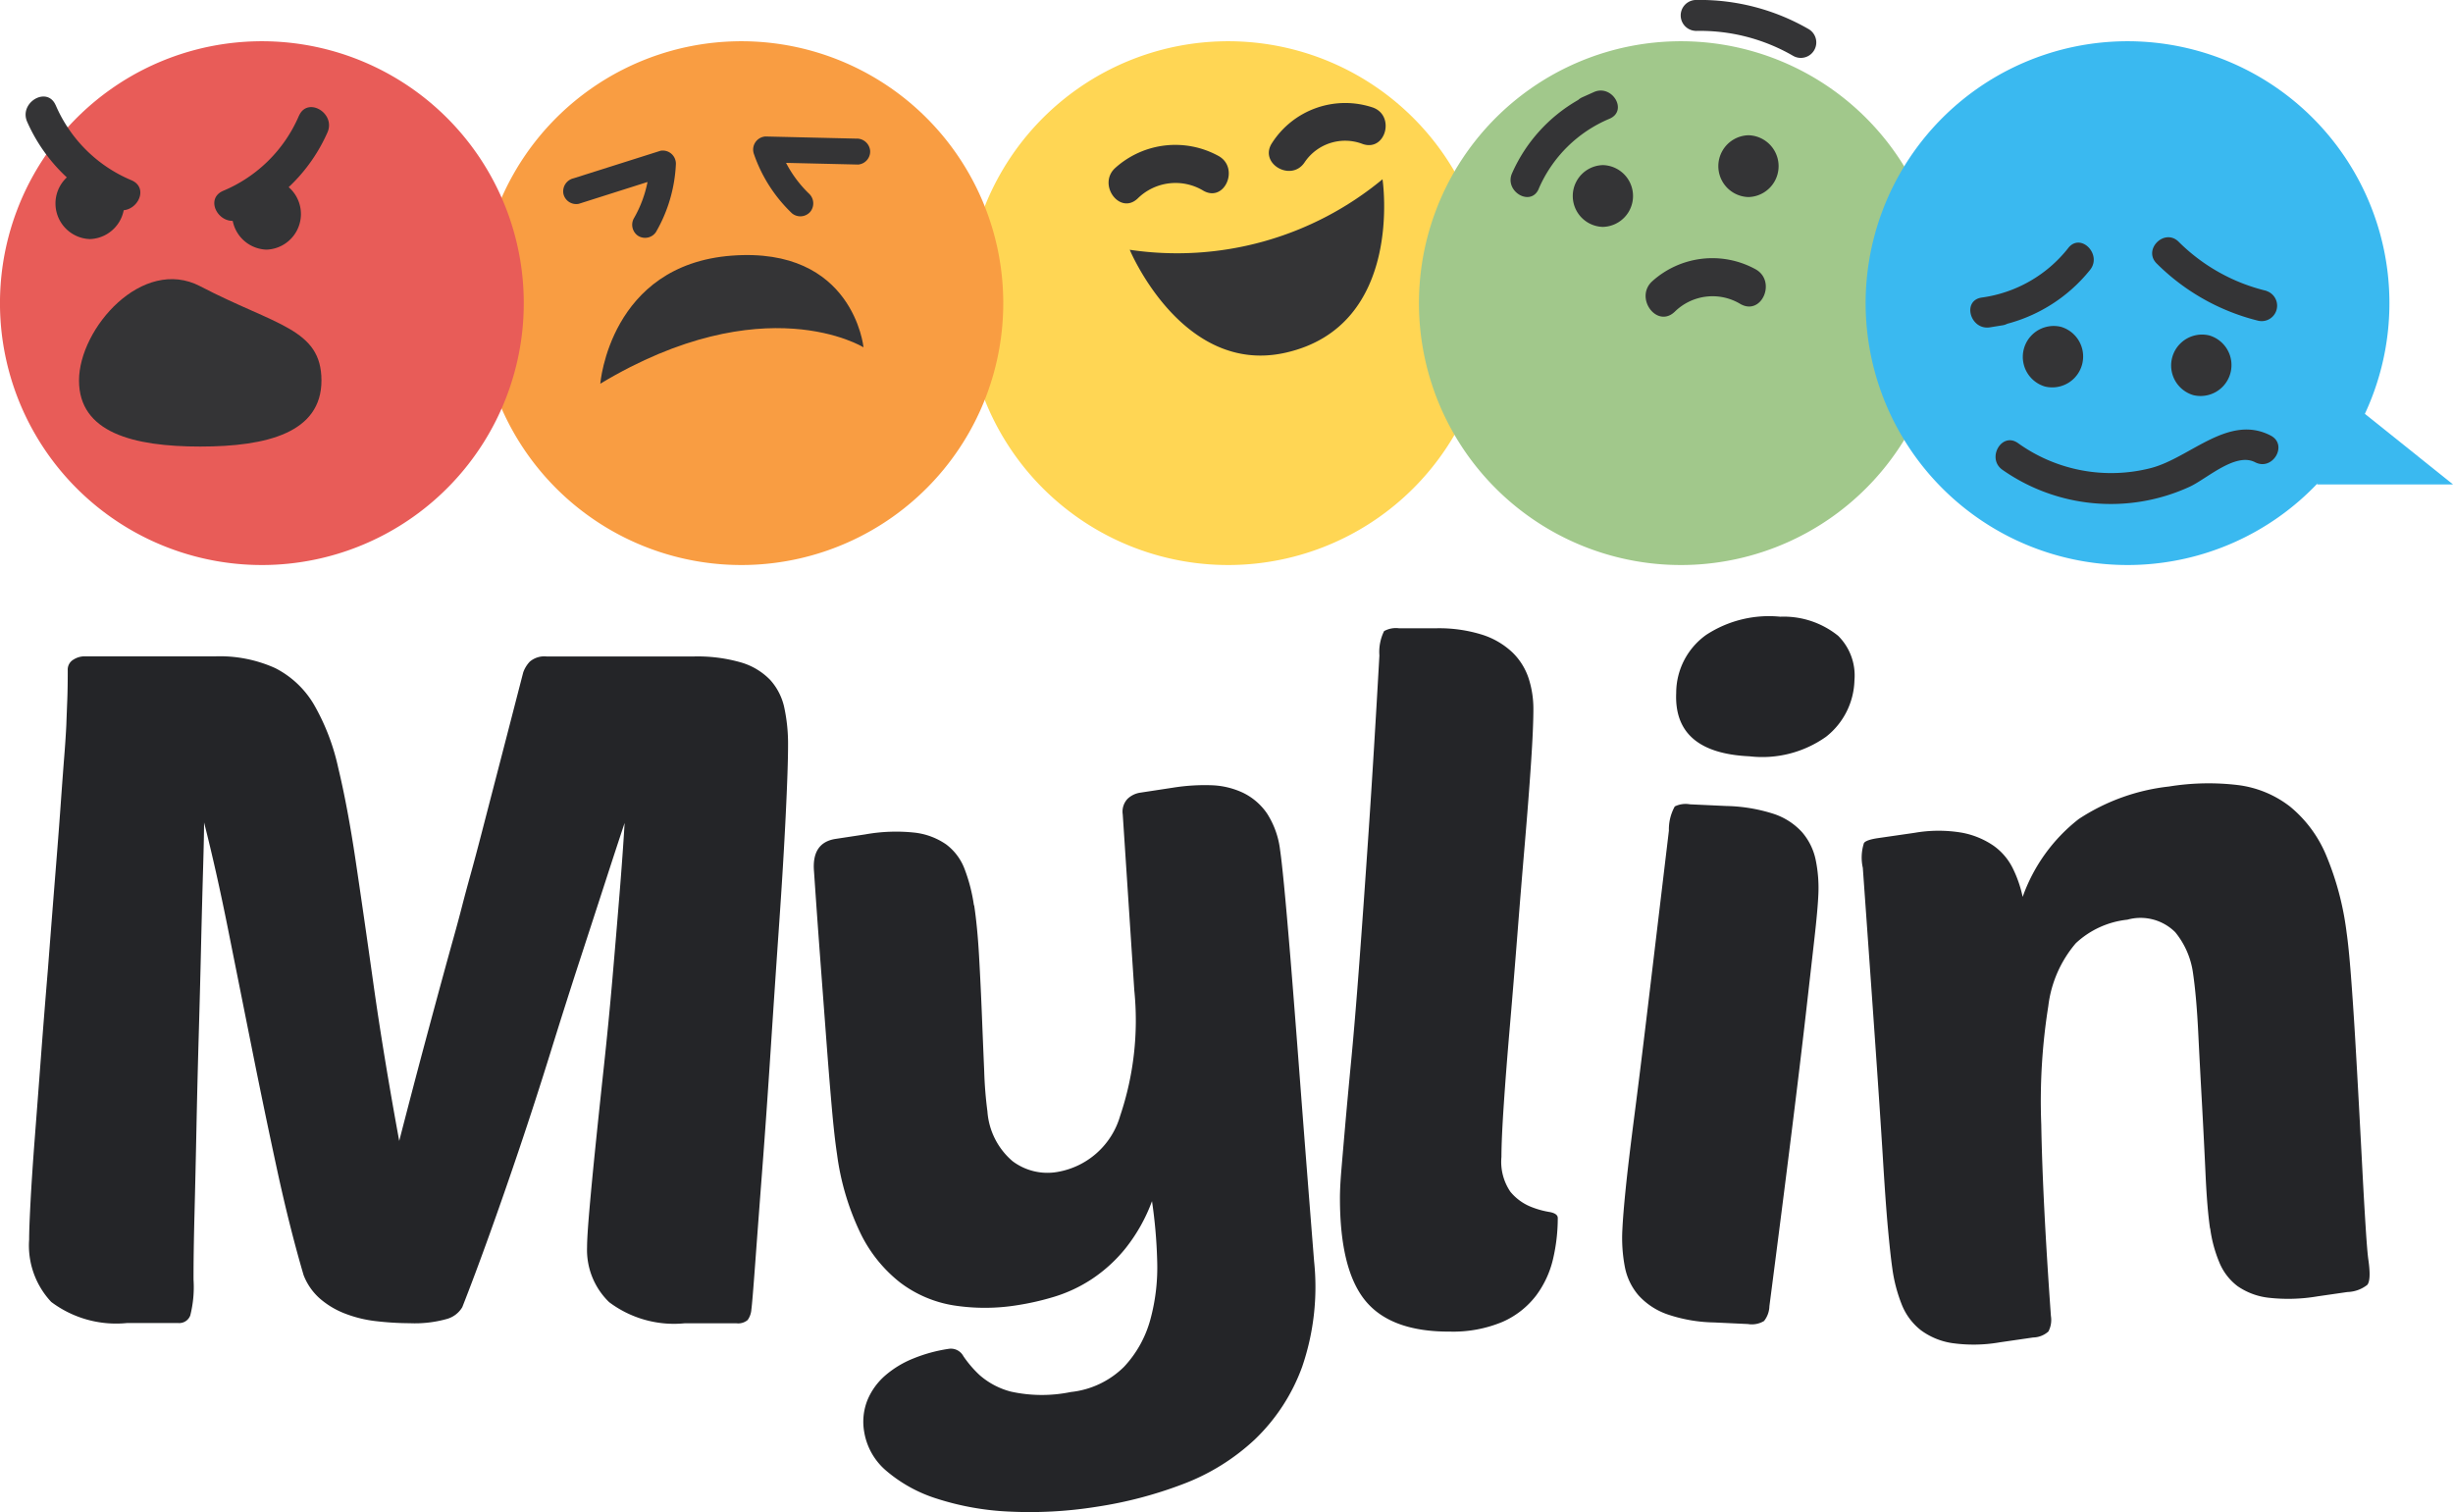
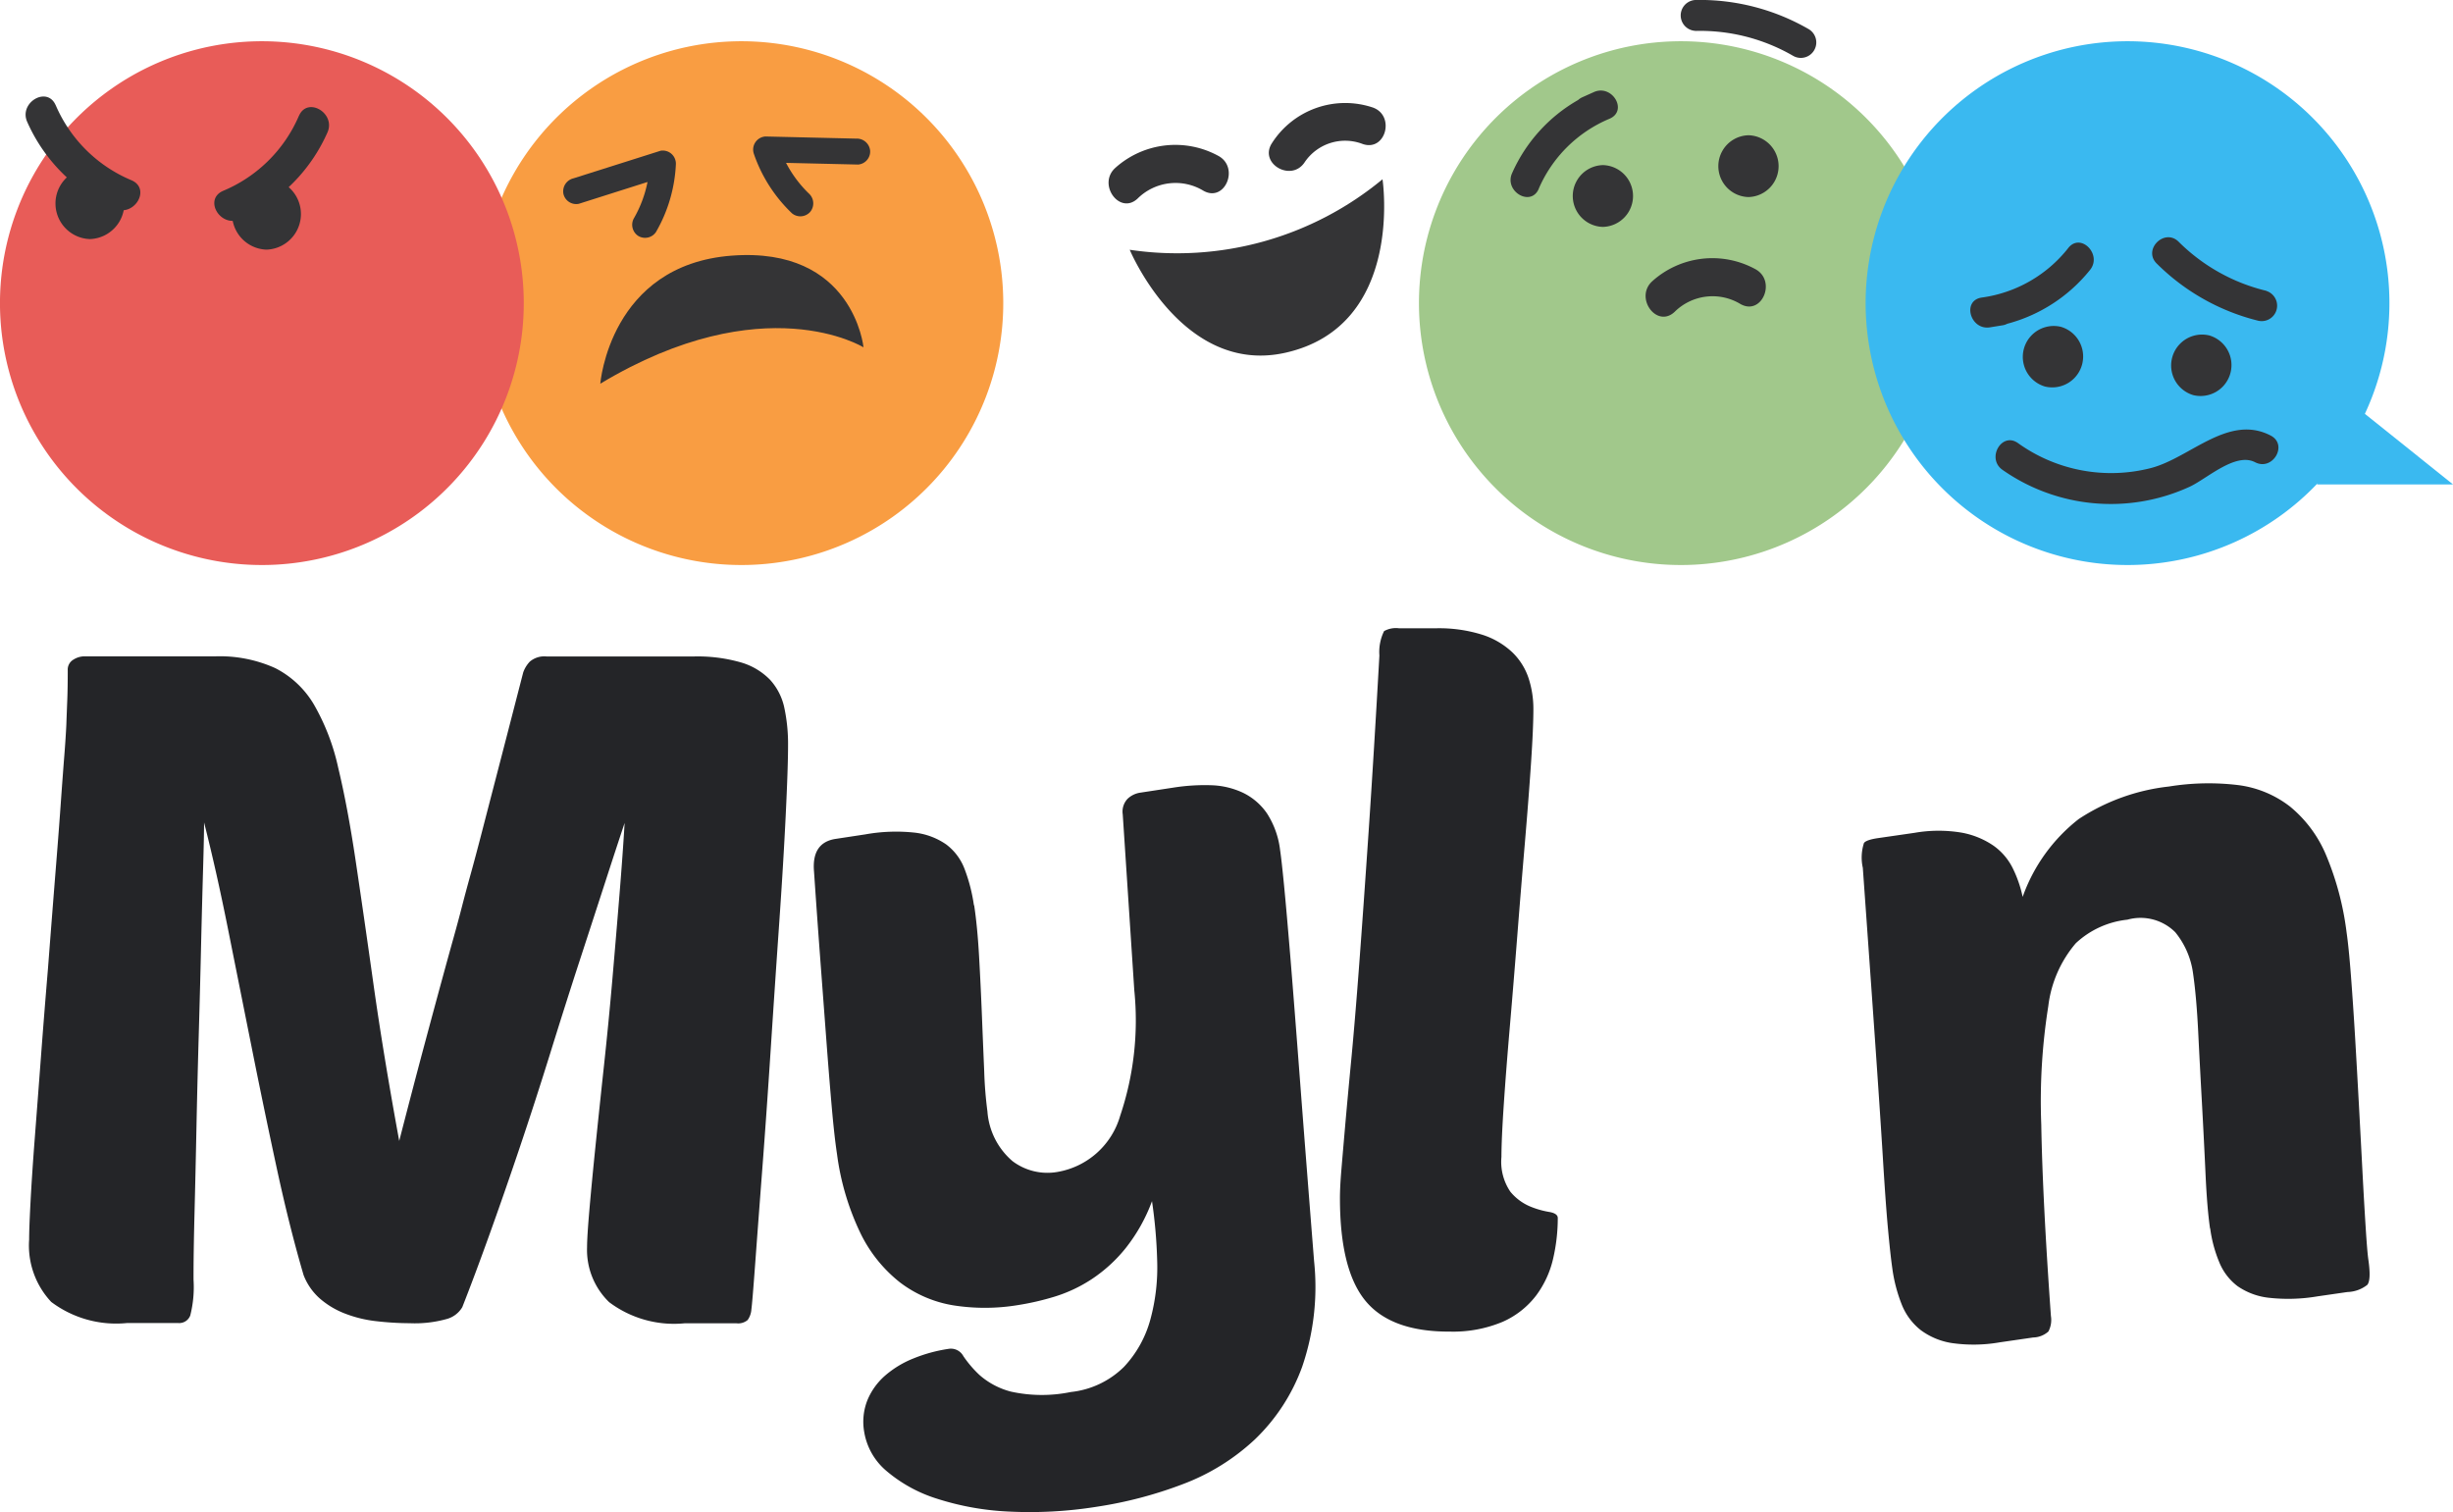
<svg xmlns="http://www.w3.org/2000/svg" id="Group_3777" data-name="Group 3777" width="124.918" height="77.015" viewBox="0 0 124.918 77.015">
  <defs>
    <clipPath id="clip-path">
      <rect id="Rectangle_220" data-name="Rectangle 220" width="124.918" height="77.015" fill="none" />
    </clipPath>
  </defs>
  <g id="Group_3776" data-name="Group 3776" clip-path="url(#clip-path)">
    <path id="Path_278" data-name="Path 278" d="M44.213,318.911q-.384,1.147-.981,2.989t-1.315,4.041q-.717,2.2-1.482,4.663t-1.554,4.806q-.789,2.343-1.554,4.471t-1.387,3.706a1.326,1.326,0,0,1-.789.6,6.036,6.036,0,0,1-1.889.215,15,15,0,0,1-1.674-.1,6.337,6.337,0,0,1-1.6-.383,4.314,4.314,0,0,1-1.291-.765,3.058,3.058,0,0,1-.837-1.2q-.717-2.438-1.363-5.427t-1.267-6.1q-.622-3.108-1.22-6.1t-1.219-5.427q0,.67-.048,2.3t-.1,3.778q-.048,2.152-.12,4.639t-.12,4.854q-.048,2.367-.1,4.4t-.048,3.323a5.862,5.862,0,0,1-.168,1.817.6.6,0,0,1-.6.383h-2.63a5.5,5.5,0,0,1-3.85-1.076,4.2,4.2,0,0,1-1.124-3.18q0-.574.072-1.937t.215-3.228q.144-1.865.311-4.089t.359-4.519q.239-3.108.406-5.188t.263-3.467q.1-1.386.168-2.247t.1-1.53q.024-.669.048-1.267t.024-1.506a.587.587,0,0,1,.287-.55,1.062,1.062,0,0,1,.526-.168h6.695a6.843,6.843,0,0,1,3.06.6,4.831,4.831,0,0,1,1.961,1.841,11.224,11.224,0,0,1,1.243,3.228q.478,1.985.885,4.71t.908,6.288q.5,3.563,1.315,8.01.765-2.964,1.291-4.925t.885-3.276q.359-1.315.6-2.176t.43-1.6q.191-.741.43-1.6t.574-2.152q.334-1.291.837-3.228t1.267-4.9a1.537,1.537,0,0,1,.335-.55,1.135,1.135,0,0,1,.861-.263H47.7a7.992,7.992,0,0,1,2.463.311,3.392,3.392,0,0,1,1.459.884,3.056,3.056,0,0,1,.717,1.411,8.784,8.784,0,0,1,.191,1.937q0,1.1-.12,3.563t-.335,5.547q-.215,3.084-.43,6.384t-.431,6.121q-.215,2.822-.359,4.782t-.191,2.3a1.049,1.049,0,0,1-.191.55.745.745,0,0,1-.574.167h-2.63a5.5,5.5,0,0,1-3.85-1.076,3.7,3.7,0,0,1-1.124-2.8q0-.526.12-1.913t.311-3.252q.191-1.865.431-4.088t.43-4.423q.19-2.2.359-4.28t.263-3.658" transform="translate(-12.399 -277.017)" fill="#242528" />
    <path id="Path_279" data-name="Path 279" d="M639.21,332.942q-2.966,0-4.256-1.578t-1.291-5.212q0-.574.072-1.435t.191-2.224q.119-1.363.311-3.372t.407-4.877q.215-2.869.478-6.743t.55-8.99a2.406,2.406,0,0,1,.239-1.243,1.246,1.246,0,0,1,.765-.143h1.865a7.334,7.334,0,0,1,2.391.335,3.992,3.992,0,0,1,1.53.908,3.262,3.262,0,0,1,.813,1.315,5.044,5.044,0,0,1,.239,1.554q0,.957-.12,2.75t-.311,4.041q-.192,2.248-.383,4.686t-.382,4.663q-.192,2.223-.311,3.993t-.12,2.678a2.708,2.708,0,0,0,.454,1.769,2.615,2.615,0,0,0,.981.741,4.409,4.409,0,0,0,.98.287c.3.048.454.152.454.311a9.168,9.168,0,0,1-.239,2.08,5,5,0,0,1-.861,1.865,4.353,4.353,0,0,1-1.7,1.339,6.521,6.521,0,0,1-2.75.5" transform="translate(-565.427 -265.129)" fill="#242528" />
    <path id="Path_280" data-name="Path 280" d="M393.1,377.434q.165,1.088.25,2.6t.145,3.025q.06,1.514.117,2.836a20.107,20.107,0,0,0,.163,2.031,3.674,3.674,0,0,0,1.281,2.538,2.955,2.955,0,0,0,2.284.548,4.029,4.029,0,0,0,3.194-2.856,15.2,15.2,0,0,0,.72-6.4l-.588-8.956a.948.948,0,0,1,.243-.787,1.191,1.191,0,0,1,.653-.317l1.7-.259a10.2,10.2,0,0,1,1.892-.119,4.1,4.1,0,0,1,1.63.381,3.147,3.147,0,0,1,1.223,1.047,4.388,4.388,0,0,1,.673,1.881q.072.473.2,1.783t.331,3.771q.2,2.461.485,6.214t.714,9.154a12.547,12.547,0,0,1-.608,5.389,9.72,9.72,0,0,1-2.412,3.7,11.065,11.065,0,0,1-3.669,2.275,21.118,21.118,0,0,1-4.372,1.148,21.587,21.587,0,0,1-4.485.246,13.972,13.972,0,0,1-3.654-.654,7.352,7.352,0,0,1-2.559-1.4,3.3,3.3,0,0,1-1.151-2,2.977,2.977,0,0,1,.165-1.621,3.366,3.366,0,0,1,.9-1.249,5.056,5.056,0,0,1,1.439-.872,7.759,7.759,0,0,1,1.788-.489.72.72,0,0,1,.757.369,5.7,5.7,0,0,0,.824.963,3.9,3.9,0,0,0,1.6.845,7.311,7.311,0,0,0,3.05.02,4.523,4.523,0,0,0,2.707-1.282,5.7,5.7,0,0,0,1.348-2.43,10.1,10.1,0,0,0,.341-3,25.141,25.141,0,0,0-.263-3.007,8.662,8.662,0,0,1-1.352,2.406,7.594,7.594,0,0,1-1.72,1.567,7.4,7.4,0,0,1-1.9.893,13.591,13.591,0,0,1-1.87.429,10.309,10.309,0,0,1-3.263.012,6.115,6.115,0,0,1-2.715-1.159,7.17,7.17,0,0,1-2.028-2.521,13.25,13.25,0,0,1-1.193-4.027q-.136-.9-.268-2.4t-.274-3.393q-.142-1.888-.307-4.089t-.321-4.5q-.129-1.479,1.1-1.667l1.513-.23a8.881,8.881,0,0,1,2.5-.09,3.523,3.523,0,0,1,1.615.6,2.8,2.8,0,0,1,.941,1.259,8.54,8.54,0,0,1,.473,1.839" transform="translate(-343.491 -331.33)" fill="#242528" />
-     <path id="Path_281" data-name="Path 281" d="M771.837,327.508a7.776,7.776,0,0,1-2.4-.421,3.566,3.566,0,0,1-1.44-.952,3.117,3.117,0,0,1-.7-1.444,7.819,7.819,0,0,1-.126-1.945q.033-.716.165-2.027t.429-3.619q.3-2.308.724-5.855t1.049-8.784a2.406,2.406,0,0,1,.3-1.231,1.249,1.249,0,0,1,.771-.108l1.863.086a8.416,8.416,0,0,1,2.4.4,3.386,3.386,0,0,1,1.442.928,3.126,3.126,0,0,1,.7,1.42,7.117,7.117,0,0,1,.132,1.825q-.033.717-.194,2.145t-.441,3.881q-.281,2.453-.734,6.094t-1.121,8.781a1.264,1.264,0,0,1-.274.753,1.2,1.2,0,0,1-.821.154Zm-1.927-32.066a3.635,3.635,0,0,1,1.523-2.946,5.837,5.837,0,0,1,3.777-.928,4.41,4.41,0,0,1,2.947.973,2.843,2.843,0,0,1,.83,2.264,3.773,3.773,0,0,1-1.448,2.878,5.614,5.614,0,0,1-3.9.994q-3.869-.178-3.729-3.235" transform="translate(-684.55 -260.162)" fill="#242528" />
    <path id="Path_282" data-name="Path 282" d="M898.263,393.114q-.15-1.04-.228-2.745t-.182-3.6q-.105-1.893-.193-3.668t-.259-2.958a4.185,4.185,0,0,0-.91-2.115,2.5,2.5,0,0,0-2.436-.638,4.542,4.542,0,0,0-2.628,1.2,6.039,6.039,0,0,0-1.4,3.2,30.793,30.793,0,0,0-.358,6.043q.067,3.808.491,9.737a1.268,1.268,0,0,1-.127.791,1.2,1.2,0,0,1-.777.306l-1.7.247a7.782,7.782,0,0,1-2.434.038,3.565,3.565,0,0,1-1.594-.663,3.118,3.118,0,0,1-.959-1.287,7.817,7.817,0,0,1-.49-1.886q-.1-.71-.22-2.022t-.26-3.635q-.144-2.322-.393-5.886t-.625-8.824a2.406,2.406,0,0,1,.059-1.265q.121-.163.737-.251l1.846-.267a7.114,7.114,0,0,1,2.391-.008,4.2,4.2,0,0,1,1.617.66,3.078,3.078,0,0,1,.99,1.161,6.167,6.167,0,0,1,.5,1.45,8.712,8.712,0,0,1,2.857-3.965,10.432,10.432,0,0,1,4.592-1.655,12.584,12.584,0,0,1,3.516-.074,5.414,5.414,0,0,1,2.646,1.091,6.379,6.379,0,0,1,1.827,2.442,14.918,14.918,0,0,1,1.059,3.978q.11.758.22,2.191t.212,3.134q.1,1.7.2,3.547t.182,3.428q.084,1.582.161,2.779t.132,1.575q.151,1.042-.055,1.288a1.713,1.713,0,0,1-1.01.364l-1.514.219a8.881,8.881,0,0,1-2.5.072,3.454,3.454,0,0,1-1.584-.592,2.89,2.89,0,0,1-.922-1.2,6.836,6.836,0,0,1-.47-1.744" transform="translate(-785.718 -330.555)" fill="#242528" />
    <path id="Path_283" data-name="Path 283" d="M795.567,1.576a9.458,9.458,0,0,1,4.967,1.269.787.787,0,0,0,.794-1.359A11.087,11.087,0,0,0,795.567,0a.787.787,0,0,0,0,1.573" transform="translate(-709.219 -0.001)" fill="#343436" />
-     <path id="Path_284" data-name="Path 284" d="M468.022,46a13.337,13.337,0,1,1,15.4-10.885A13.337,13.337,0,0,1,468.022,46" transform="translate(-407.736 -17.418)" fill="#ffd654" />
    <path id="Path_285" data-name="Path 285" d="M529.877,69.083a4.571,4.571,0,0,0-5.282.614c-.9.839.242,2.4,1.149,1.55a2.745,2.745,0,0,1,3.352-.4c1.079.615,1.849-1.156.78-1.765" transform="translate(-467.813 -61.134)" fill="#343436" />
    <path id="Path_286" data-name="Path 286" d="M605.326,48.853a4.429,4.429,0,0,0-5.127,1.814c-.682,1.042.987,2.009,1.666.974a2.484,2.484,0,0,1,2.949-.928c1.174.41,1.679-1.453.513-1.86" transform="translate(-535.424 -43.381)" fill="#343436" />
    <path id="Path_287" data-name="Path 287" d="M534.253,88.362a16.4,16.4,0,0,0,12.873-3.591s1.135,7.474-4.949,8.835c-5.251,1.174-7.924-5.244-7.924-5.244" transform="translate(-476.722 -75.642)" fill="#343436" />
    <path id="Path_288" data-name="Path 288" d="M682.12,46a13.337,13.337,0,1,1,15.4-10.885A13.337,13.337,0,0,1,682.12,46" transform="translate(-598.779 -17.418)" fill="#a1c88b" />
    <path id="Path_289" data-name="Path 289" d="M745.426,78.084a1.574,1.574,0,0,0,0,3.147,1.574,1.574,0,0,0,0-3.147" transform="translate(-663.799 -69.676)" fill="#343436" />
    <path id="Path_290" data-name="Path 290" d="M814.266,63.963a1.574,1.574,0,0,0,0,3.147,1.574,1.574,0,0,0,0-3.147" transform="translate(-725.226 -57.075)" fill="#343436" />
    <path id="Path_291" data-name="Path 291" d="M715.753,47.836a6.771,6.771,0,0,1,3.624-3.583c.929-.416.122-1.749-.794-1.359l-.618.277a.776.776,0,0,0-.2.133,8.039,8.039,0,0,0-3.368,3.737c-.4.918.952,1.72,1.359.794" transform="translate(-637.399 -38.212)" fill="#343436" />
    <path id="Path_292" data-name="Path 292" d="M783.834,122.664a4.571,4.571,0,0,0-5.282.614c-.9.839.242,2.4,1.149,1.55a2.745,2.745,0,0,1,3.352-.4c1.079.615,1.849-1.156.78-1.765" transform="translate(-694.422 -108.946)" fill="#343436" />
    <path id="Path_293" data-name="Path 293" d="M893.36,46a13.337,13.337,0,1,1,15.4-10.885A13.337,13.337,0,0,1,893.36,46" transform="translate(-787.272 -17.418)" fill="#3ab9f0" />
    <path id="Path_294" data-name="Path 294" d="M958.591,154.069a1.574,1.574,0,0,0-.81,3.041,1.574,1.574,0,0,0,.81-3.041" transform="translate(-853.639 -137.425)" fill="#343436" />
    <path id="Path_295" data-name="Path 295" d="M1028.746,158.139a1.574,1.574,0,0,0-.81,3.041,1.574,1.574,0,0,0,.81-3.041" transform="translate(-916.24 -141.057)" fill="#343436" />
    <path id="Path_296" data-name="Path 296" d="M936.735,115.018a6.771,6.771,0,0,1-4.424,2.529c-1,.163-.568,1.659.418,1.517l.668-.108a.775.775,0,0,0,.23-.077,8.038,8.038,0,0,0,4.217-2.745c.626-.784-.477-1.907-1.109-1.117" transform="translate(-831.406 -102.392)" fill="#343436" />
    <path id="Path_297" data-name="Path 297" d="M1023.584,114.9a9.46,9.46,0,0,1-4.473-2.5c-.72-.714-1.837.4-1.117,1.108a11.087,11.087,0,0,0,5.185,2.917.787.787,0,0,0,.4-1.52" transform="translate(-908.164 -100.088)" fill="#343436" />
    <path id="Path_298" data-name="Path 298" d="M957.725,203.44c-2.143-1.113-4.086,1.12-6.076,1.649a8.136,8.136,0,0,1-6.793-1.266c-.827-.587-1.614.777-.795,1.358a9.616,9.616,0,0,0,9.542.864c.877-.407,2.327-1.766,3.327-1.247.9.466,1.694-.891.795-1.358" transform="translate(-842.092 -181.259)" fill="#343436" />
    <path id="Path_299" data-name="Path 299" d="M237.8,46a13.337,13.337,0,1,1,15.4-10.885A13.337,13.337,0,0,1,237.8,46" transform="translate(-202.302 -17.418)" fill="#f99d42" />
    <path id="Path_300" data-name="Path 300" d="M283.89,127.161s.48-6.044,6.687-6.518,6.717,4.669,6.717,4.669-5.07-3.146-13.4,1.849" transform="translate(-253.32 -107.624)" fill="#343436" />
    <path id="Path_301" data-name="Path 301" d="M271.256,71.1l-4.42,1.4a.681.681,0,0,0-.513.784.667.667,0,0,0,.784.513l3.5-1.111a6.064,6.064,0,0,1-.678,1.821.678.678,0,0,0,.192.917.669.669,0,0,0,.917-.191,7.59,7.59,0,0,0,1.013-3.444.668.668,0,0,0-.8-.69" transform="translate(-237.632 -63.418)" fill="#343436" />
    <path id="Path_302" data-name="Path 302" d="M356.825,64.54l4.636.109a.681.681,0,0,1,.712.609.667.667,0,0,1-.609.712l-3.673-.086a6.063,6.063,0,0,0,1.16,1.559.678.678,0,0,1,.073.934.669.669,0,0,1-.934.073,7.589,7.589,0,0,1-1.937-3.023.668.668,0,0,1,.571-.885" transform="translate(-317.862 -57.59)" fill="#343436" />
    <path id="Path_303" data-name="Path 303" d="M11.08,46a13.337,13.337,0,1,1,15.4-10.885A13.337,13.337,0,0,1,11.08,46" transform="translate(0 -17.418)" fill="#e85c58" />
-     <path id="Path_304" data-name="Path 304" d="M49.726,137.155c0,2.653-2.764,3.363-6.173,3.363s-6.173-.71-6.173-3.363,3.23-6.337,6.173-4.8c3.829,2,6.173,2.151,6.173,4.8" transform="translate(-33.356 -117.777)" fill="#343436" />
    <path id="Path_305" data-name="Path 305" d="M105.652,51.131a7.228,7.228,0,0,1-3.869,3.825c-.992.444-.13,1.867.848,1.45l.66-.3a.827.827,0,0,0,.216-.142,8.581,8.581,0,0,0,3.6-3.99c.43-.98-1.016-1.836-1.45-.848" transform="translate(-90.43 -45.233)" fill="#343436" />
    <path id="Path_306" data-name="Path 306" d="M111.514,84.389a1.814,1.814,0,0,0,0,3.626,1.814,1.814,0,0,0,0-3.626" transform="translate(-97.943 -75.302)" fill="#343436" />
    <path id="Path_307" data-name="Path 307" d="M1102.711,183.176l-6.918-5.541v5.541Z" transform="translate(-977.793 -158.507)" fill="#3ab9f0" />
    <path id="Path_308" data-name="Path 308" d="M13.685,46.131a7.228,7.228,0,0,0,3.869,3.825c.992.444.13,1.867-.848,1.45l-.66-.3a.824.824,0,0,1-.216-.142,8.581,8.581,0,0,1-3.6-3.99c-.43-.98,1.016-1.836,1.45-.848" transform="translate(-10.847 -40.772)" fill="#343436" />
    <path id="Path_309" data-name="Path 309" d="M28.008,79.389a1.814,1.814,0,0,0,0,3.626,1.814,1.814,0,0,0,0-3.626" transform="translate(-23.429 -70.84)" fill="#343436" />
  </g>
</svg>